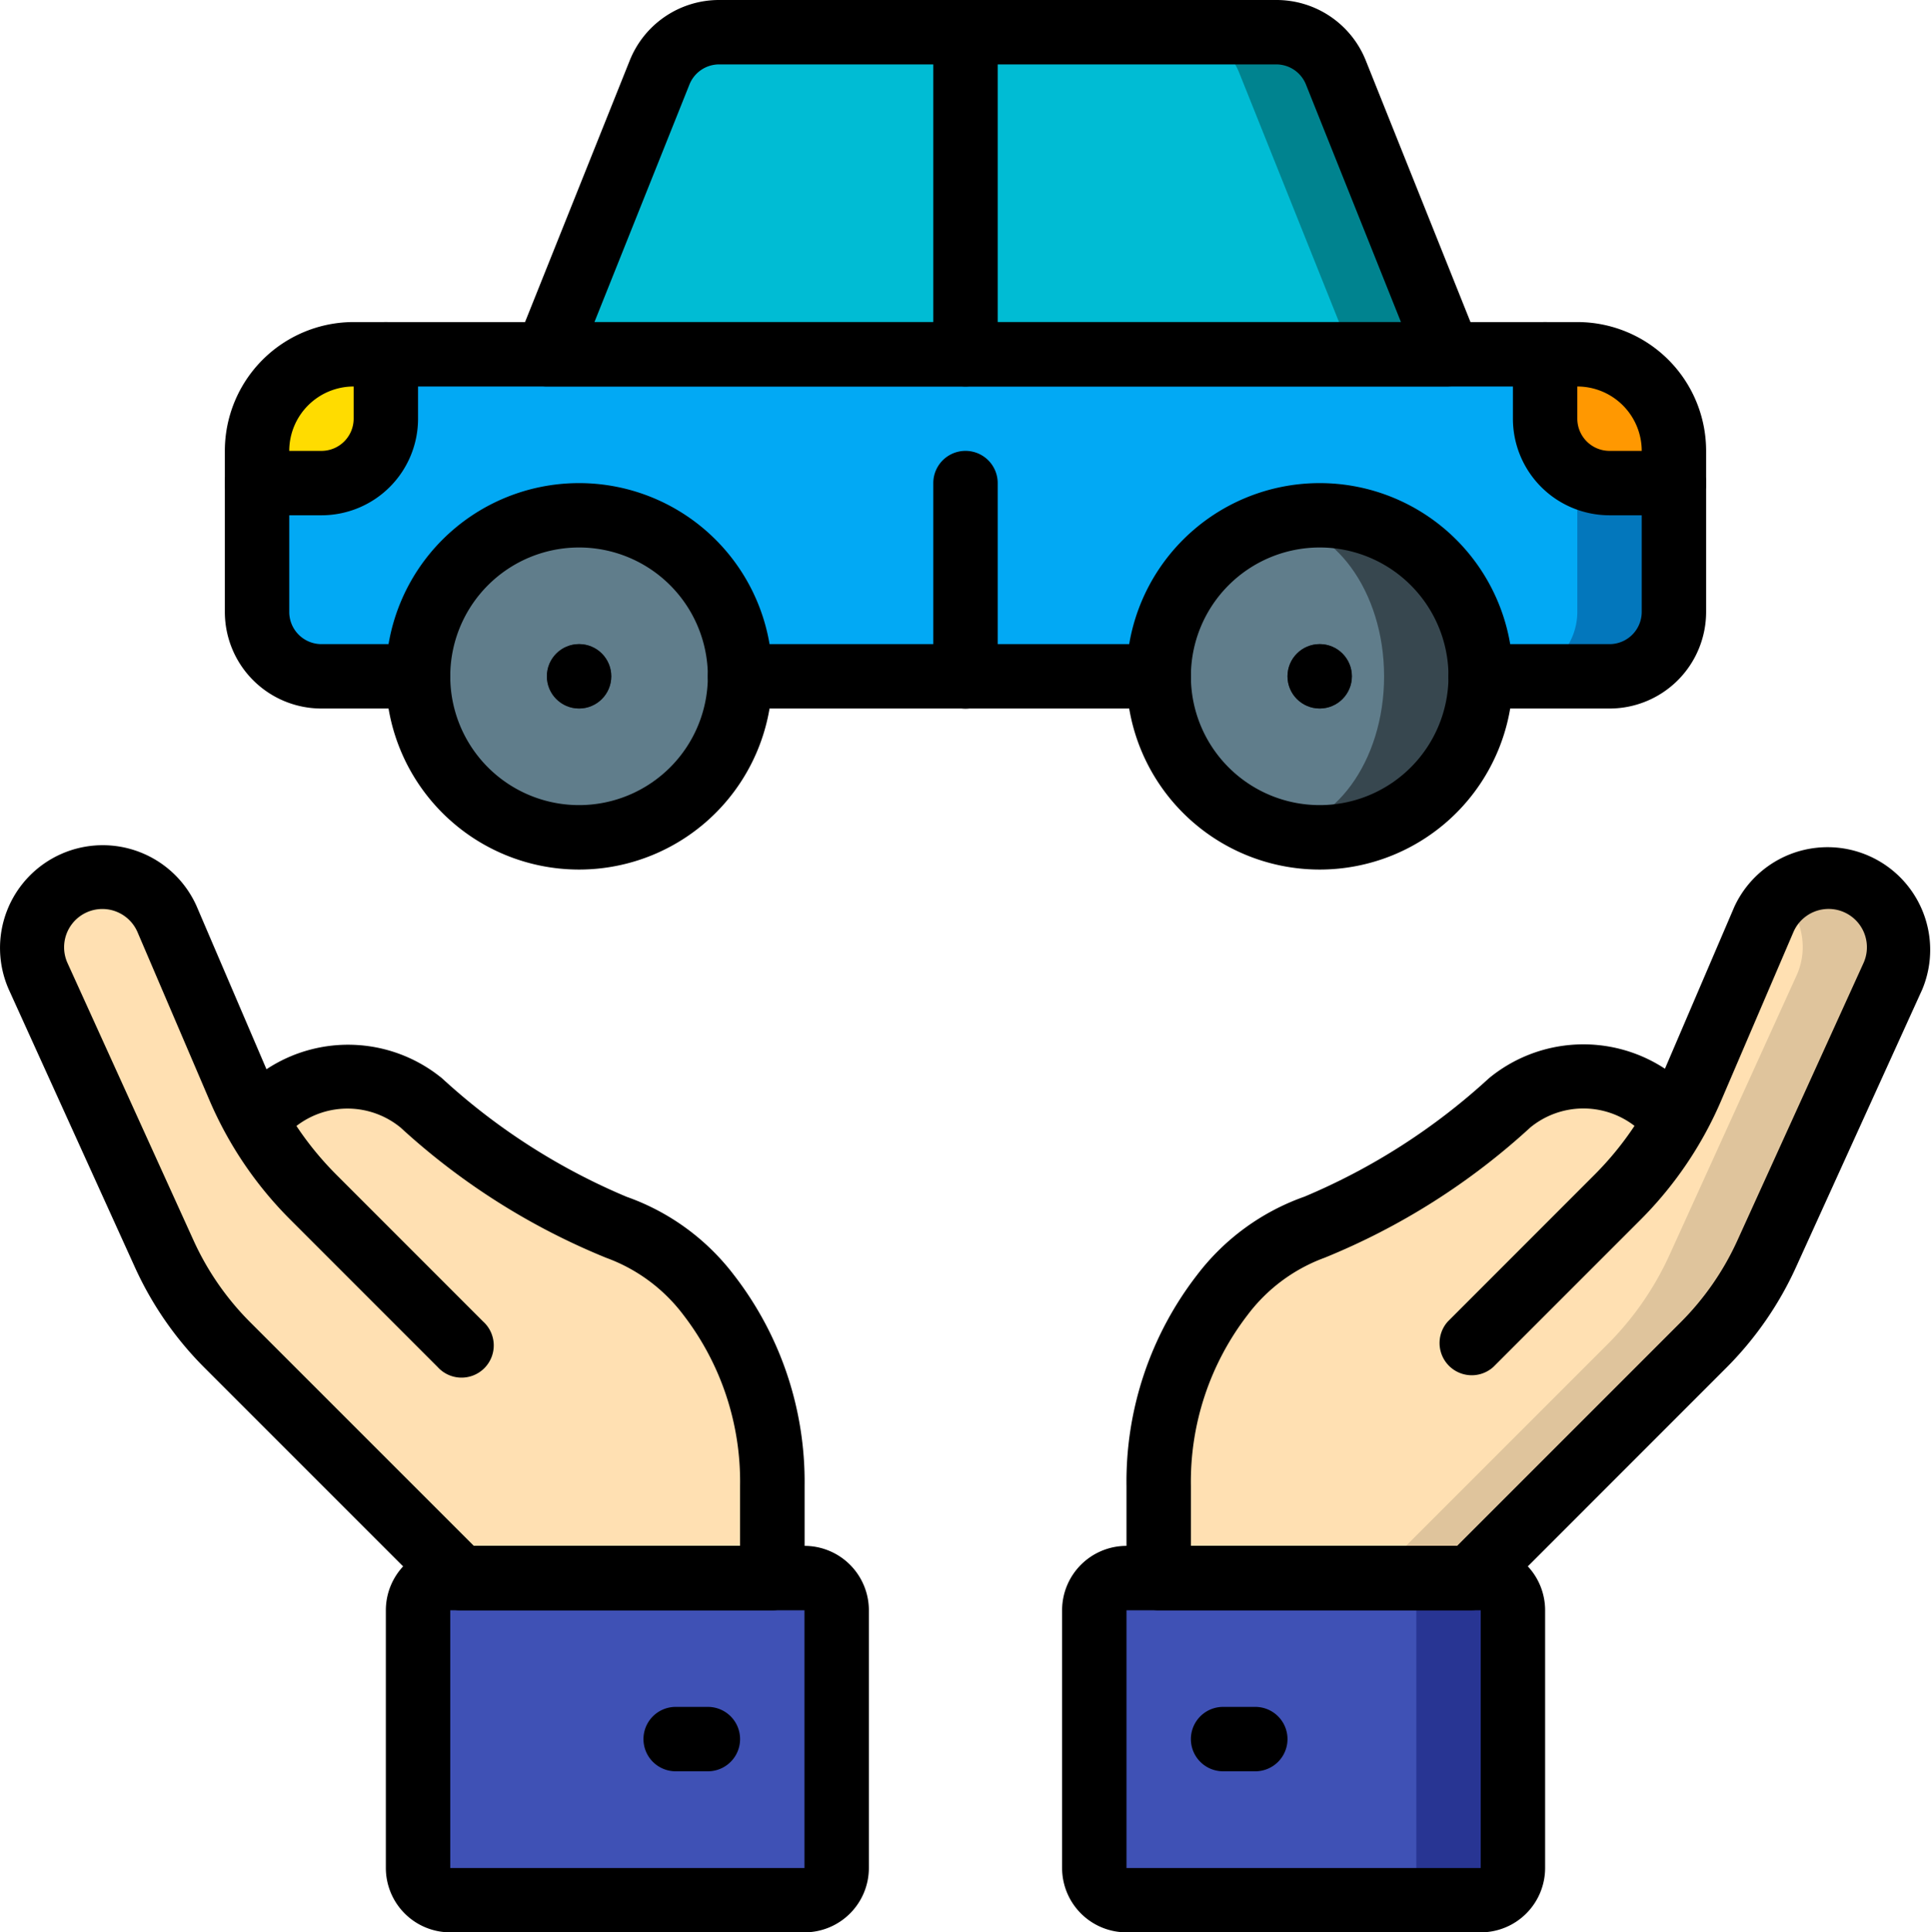
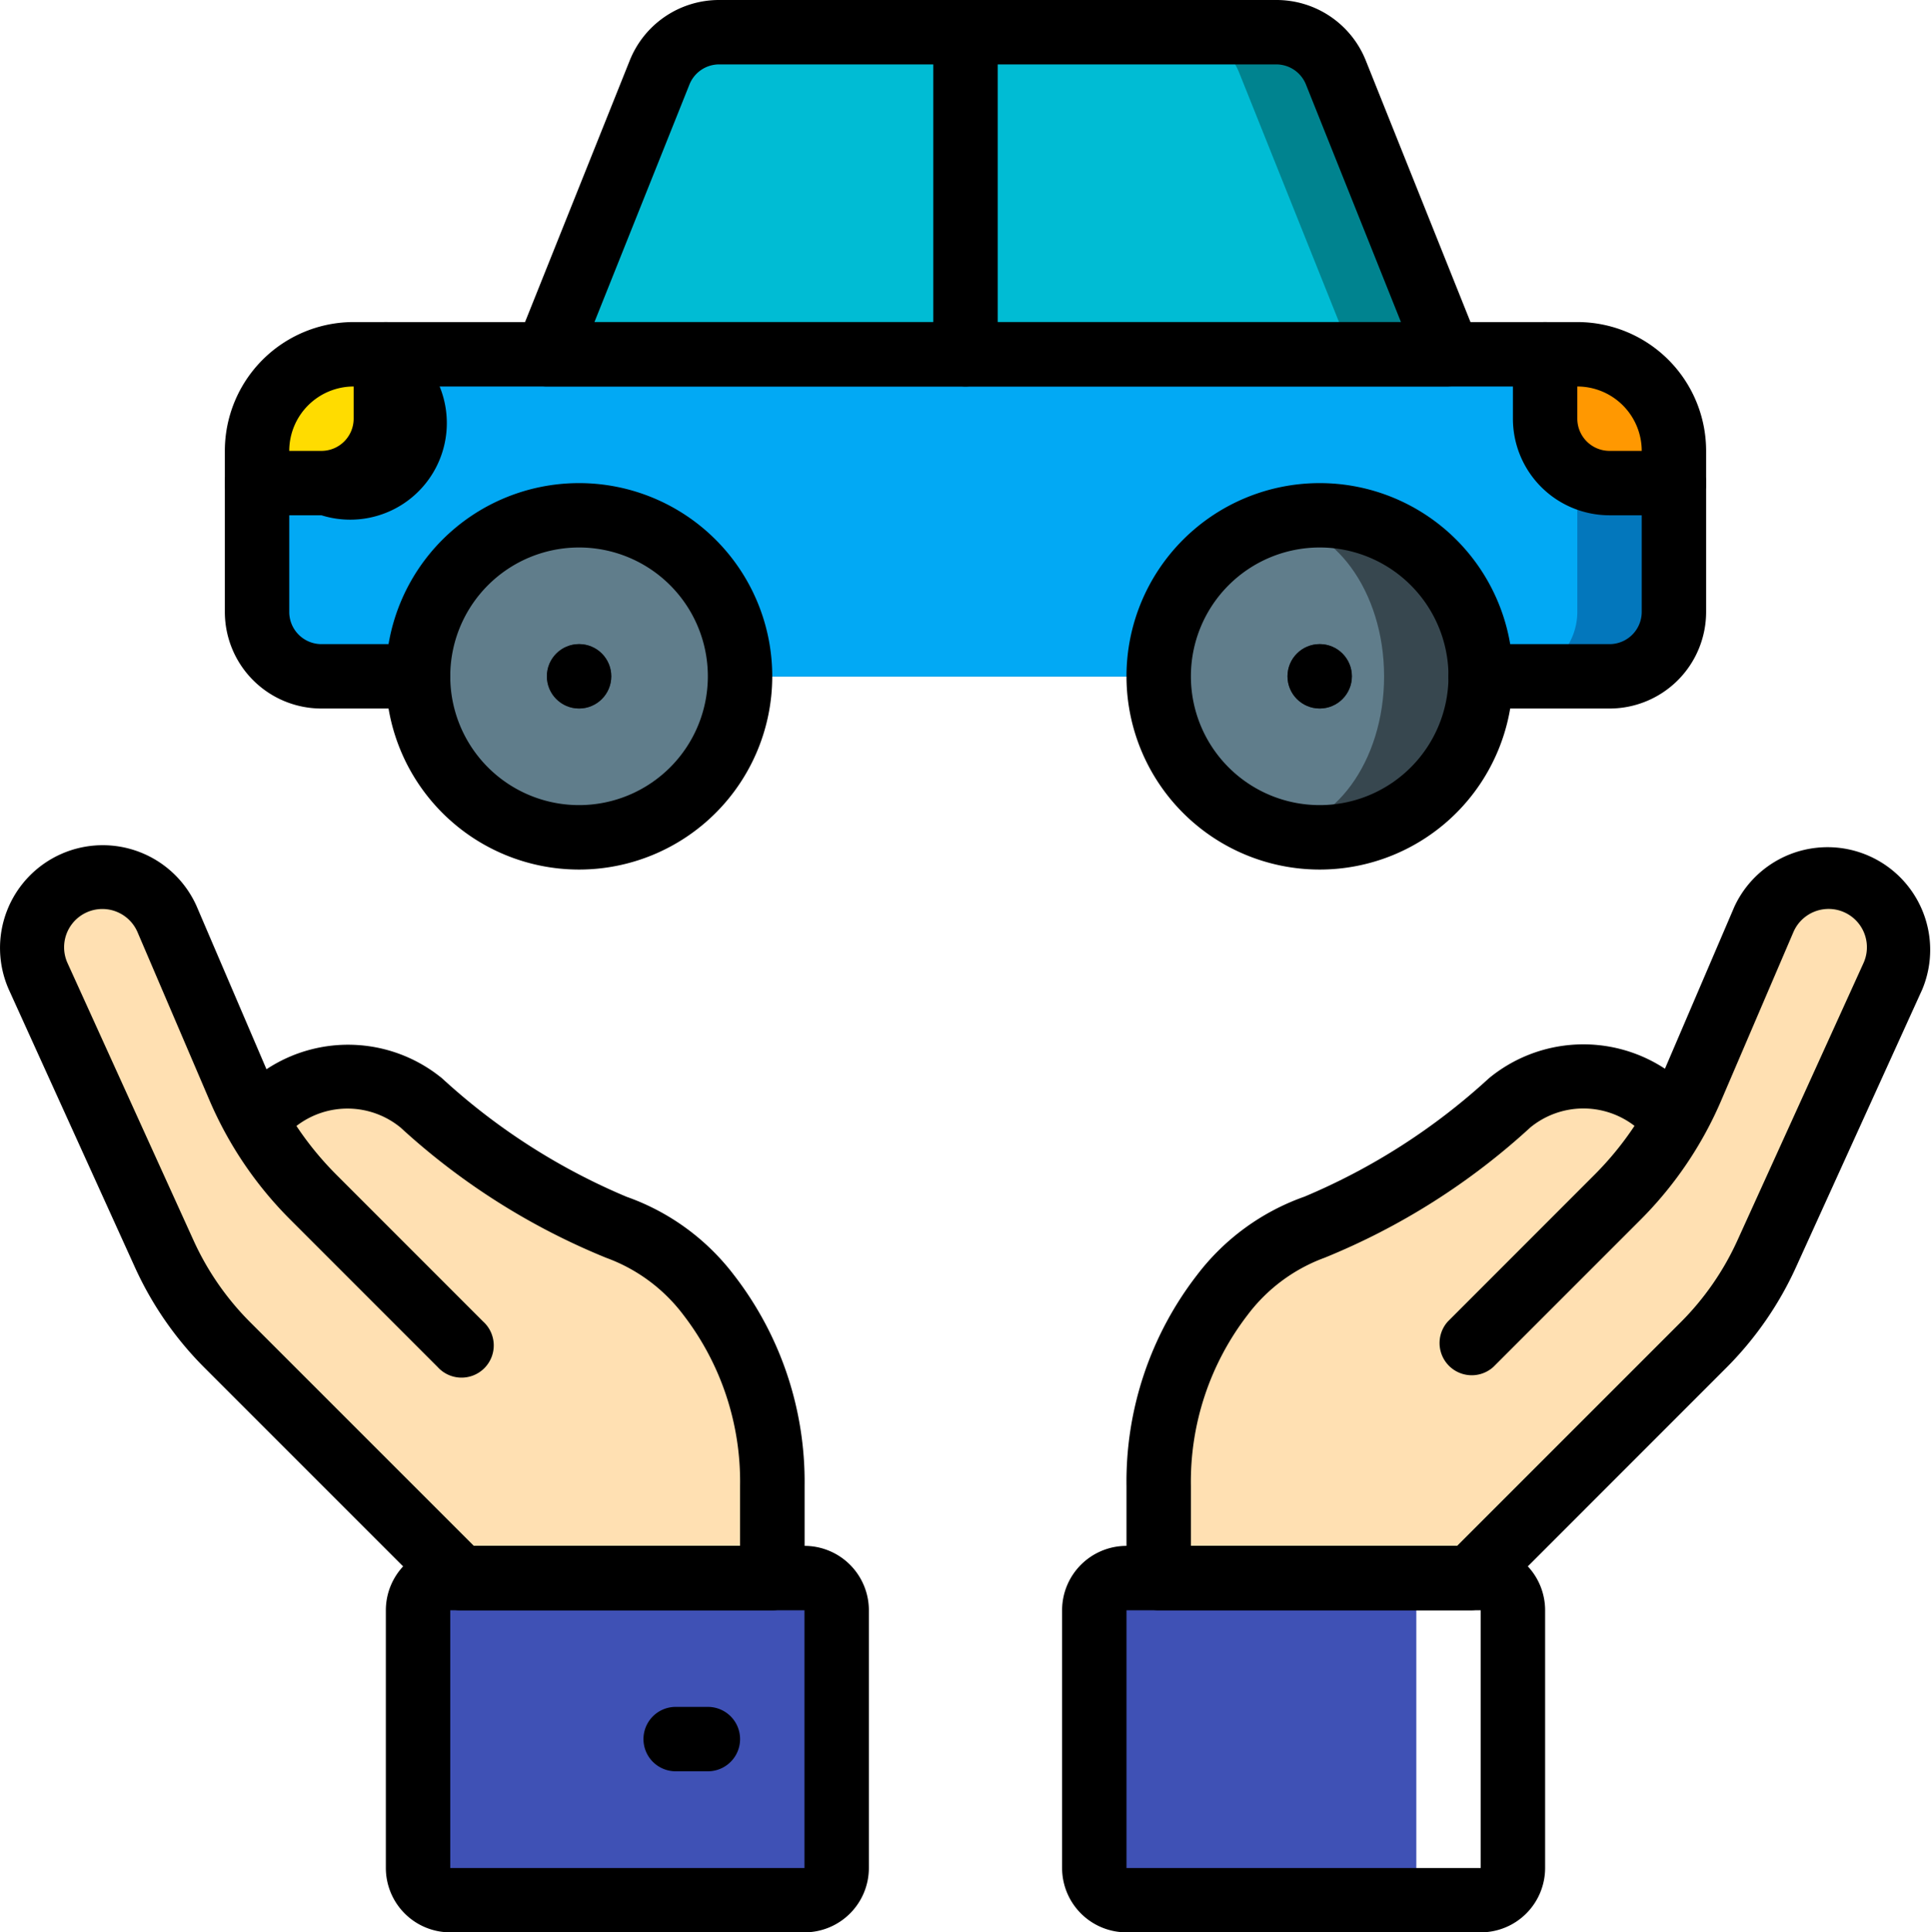
<svg xmlns="http://www.w3.org/2000/svg" width="63.688" height="63.725" viewBox="0 0 63.688 63.725">
  <g id="Page-1" transform="translate(-0.017)">
    <g id="_015---Car-Insurance" data-name="015---Car-Insurance" transform="translate(0.017 0)">
      <path id="Shape" d="M54.731,14.186V19.5a2.131,2.131,0,0,1-2.124,2.124H10.124A2.131,2.131,0,0,1,8,19.5v-5.31A3.186,3.186,0,0,1,11.186,11H51.545A3.186,3.186,0,0,1,54.731,14.186Z" transform="translate(0.478 0.683)" fill="#0377bc" />
      <path id="Shape-2" data-name="Shape" d="M51.545,14.186V19.5a2.131,2.131,0,0,1-2.124,2.124h-39.3A2.131,2.131,0,0,1,8,19.5v-5.31A3.186,3.186,0,0,1,11.186,11H48.359A3.186,3.186,0,0,1,51.545,14.186Z" transform="translate(0.478 0.683)" fill="#02a9f4" />
      <path id="Shape-3" data-name="Shape" d="M46.738,11.621H17l3.717-9.283A2.124,2.124,0,0,1,22.682,1H41.056a2.124,2.124,0,0,1,1.965,1.338Z" transform="translate(1.037 0.062)" fill="#00838f" />
      <path id="Shape-4" data-name="Shape" d="M43.552,11.621H17l3.717-9.283A2.124,2.124,0,0,1,22.682,1H37.87a2.124,2.124,0,0,1,1.965,1.338Z" transform="translate(1.037 0.062)" fill="#00bcd4" />
      <circle id="Oval" cx="5.31" cy="5.31" r="5.31" transform="translate(13.788 16.993)" fill="#607d8b" />
      <circle id="Oval-2" data-name="Oval" cx="1.062" cy="1.062" r="1.062" transform="translate(18.037 21.241)" fill="#2c2f38" />
      <path id="Shape-5" data-name="Shape" d="M15.143,42.64l-4.853-4.853a11.592,11.592,0,0,1-2.452-3.623L5.46,28.621A2.323,2.323,0,1,0,1.212,30.5l4.162,9.157a10.275,10.275,0,0,0,2.09,3.016l7.679,7.68H25.427V47.314a10.048,10.048,0,0,0-2.094-6.293,6.639,6.639,0,0,0-3.048-2.238,22.8,22.8,0,0,1-6.428-4.1,3.806,3.806,0,0,0-5.138.238" transform="translate(0.044 1.689)" fill="#ffe0b2" />
      <path id="Shape-6" data-name="Shape" d="M46.285,42.64l4.852-4.853a11.577,11.577,0,0,0,2.453-3.623l2.377-5.543A2.323,2.323,0,1,1,60.215,30.5l-4.162,9.157a10.3,10.3,0,0,1-2.09,3.016l-7.678,7.68H36V47.314a10.042,10.042,0,0,1,2.094-6.293,6.636,6.636,0,0,1,3.047-2.238,22.788,22.788,0,0,0,6.435-4.1,3.806,3.806,0,0,1,5.138.238" transform="translate(2.216 1.689)" fill="#ffe0b2" />
-       <path id="Shape-7" data-name="Shape" d="M60.013,29.536a2.274,2.274,0,0,1-.212.966l-4.163,9.155a10.051,10.051,0,0,1-2.092,3.016l-7.679,7.679H42.68l7.679-7.679a10.05,10.05,0,0,0,2.092-3.016L56.614,30.5a2.274,2.274,0,0,0,.212-.966,2.337,2.337,0,0,0-.733-1.689,2.285,2.285,0,0,1,1.593-.637A2.337,2.337,0,0,1,60.013,29.536Z" transform="translate(2.631 1.689)" fill="#dfc49c" />
-       <rect id="Rectangle-path" width="13.807" height="10.621" rx="1" transform="translate(36.092 52.042)" fill="#283593" />
      <rect id="Rectangle-path-2" data-name="Rectangle-path" width="10.621" height="10.621" rx="1" transform="translate(36.092 52.042)" fill="#3f51b5" />
      <rect id="Rectangle-path-3" data-name="Rectangle-path" width="13.807" height="10.621" rx="1" transform="translate(13.79 52.042)" fill="#3f51b5" />
      <path id="Shape-8" data-name="Shape" d="M12.248,11v2.124a2.131,2.131,0,0,1-2.124,2.124H8V14.186A3.186,3.186,0,0,1,11.186,11Z" transform="translate(0.478 0.683)" fill="#ffdc00" />
      <path id="Shape-9" data-name="Shape" d="M52.248,14.186v1.062H50.124A2.131,2.131,0,0,1,48,13.124V11h1.062A3.186,3.186,0,0,1,52.248,14.186Z" transform="translate(2.961 0.683)" fill="#ff9801" />
      <path id="Shape-10" data-name="Shape" d="M46.621,21.31a5.31,5.31,0,0,1-5.31,5.31,5.666,5.666,0,0,1-1.593-.234,5.325,5.325,0,0,1,0-10.153A5.666,5.666,0,0,1,41.31,16,5.31,5.31,0,0,1,46.621,21.31Z" transform="translate(2.216 0.993)" fill="#37474f" />
      <ellipse id="Oval-3" data-name="Oval" cx="3.717" cy="5.077" rx="3.717" ry="5.077" transform="translate(38.216 17.227)" fill="#607d8b" />
      <circle id="Oval-4" data-name="Oval" cx="1.062" cy="1.062" r="1.062" transform="translate(42.464 21.241)" fill="#2c2f38" />
      <path id="Shape-11" data-name="Shape" d="M25.489,51.475H15.2a1.062,1.062,0,0,1-.751-.311l-7.68-7.68a11.28,11.28,0,0,1-2.306-3.329L.306,31a3.386,3.386,0,1,1,6.2-2.735l2.3,5.368a4.886,4.886,0,0,1,5.8.307,21.01,21.01,0,0,0,6.08,3.9,7.647,7.647,0,0,1,3.54,2.582,11.128,11.128,0,0,1,2.328,6.951v3.039A1.062,1.062,0,0,1,25.489,51.475ZM15.644,49.35h8.782V47.374a9.012,9.012,0,0,0-1.862-5.629,5.579,5.579,0,0,0-2.554-1.894,22.645,22.645,0,0,1-6.776-4.291,2.761,2.761,0,0,0-3.44-.057A10.475,10.475,0,0,0,11.1,37.1l4.852,4.853a1.062,1.062,0,1,1-1.5,1.5L9.6,38.6a12.532,12.532,0,0,1-2.679-3.956L4.548,29.1a1.262,1.262,0,1,0-2.309,1.02L6.4,39.277a9.186,9.186,0,0,0,1.875,2.705Z" transform="translate(-0.017 1.629)" />
      <path id="Shape-12" data-name="Shape" d="M25.807,60.745H14.124A2.124,2.124,0,0,1,12,58.621v-8.5A2.124,2.124,0,0,1,14.124,48H25.807a2.124,2.124,0,0,1,2.124,2.124v8.5A2.124,2.124,0,0,1,25.807,60.745ZM14.124,50.124v8.5H25.807v-8.5Z" transform="translate(0.726 2.98)" />
      <path id="Shape-13" data-name="Shape" d="M22.124,55.124H21.062a1.062,1.062,0,0,1,0-2.124h1.062a1.062,1.062,0,0,1,0,2.124Z" transform="translate(1.223 3.29)" />
      <path id="Shape-14" data-name="Shape" d="M46.346,51.474H36.062A1.062,1.062,0,0,1,35,50.412V47.374a11.128,11.128,0,0,1,2.328-6.957,7.647,7.647,0,0,1,3.54-2.582,21.01,21.01,0,0,0,6.08-3.9,4.9,4.9,0,0,1,5.811-.319l2.292-5.348A3.386,3.386,0,0,1,61.246,31l-4.163,9.157a11.315,11.315,0,0,1-2.306,3.327L47.1,51.163A1.062,1.062,0,0,1,46.346,51.474ZM37.124,49.35h8.782l7.369-7.369a9.2,9.2,0,0,0,1.875-2.705l4.163-9.157A1.263,1.263,0,1,0,57,29.1l-2.376,5.542A12.56,12.56,0,0,1,51.95,38.6L47.1,43.45a1.062,1.062,0,0,1-1.5-1.5L50.448,37.1A10.443,10.443,0,0,0,51.755,35.5a2.761,2.761,0,0,0-3.439.055,22.622,22.622,0,0,1-6.777,4.292,5.582,5.582,0,0,0-2.549,1.894,9.012,9.012,0,0,0-1.866,5.63Z" transform="translate(2.154 1.629)" />
      <path id="Shape-15" data-name="Shape" d="M46.807,60.745H35.124A2.124,2.124,0,0,1,33,58.621v-8.5A2.124,2.124,0,0,1,35.124,48H46.807a2.124,2.124,0,0,1,2.124,2.124v8.5A2.124,2.124,0,0,1,46.807,60.745ZM35.124,50.124v8.5H46.807v-8.5Z" transform="translate(2.03 2.98)" />
-       <path id="Shape-16" data-name="Shape" d="M39.124,55.124H38.062a1.062,1.062,0,1,1,0-2.124h1.062a1.062,1.062,0,0,1,0,2.124Z" transform="translate(2.278 3.29)" />
-       <path id="Shape-17" data-name="Shape" d="M36.869,22.124H23.062a1.062,1.062,0,1,1,0-2.124H36.869a1.062,1.062,0,0,1,0,2.124Z" transform="translate(1.347 1.241)" />
      <path id="Shape-18" data-name="Shape" d="M52.669,22.745H48.421a1.062,1.062,0,1,1,0-2.124h4.248a1.062,1.062,0,0,0,1.062-1.062v-5.31a2.124,2.124,0,0,0-2.124-2.124H11.248a2.124,2.124,0,0,0-2.124,2.124v5.31a1.062,1.062,0,0,0,1.062,1.062h3.186a1.062,1.062,0,1,1,0,2.124H10.186A3.186,3.186,0,0,1,7,19.559v-5.31A4.248,4.248,0,0,1,11.248,10H51.607a4.248,4.248,0,0,1,4.248,4.248v5.31A3.186,3.186,0,0,1,52.669,22.745Z" transform="translate(0.416 0.621)" />
      <path id="Shape-19" data-name="Shape" d="M46.8,12.745H17.062a1.062,1.062,0,0,1-.987-1.457L19.793,2a3.172,3.172,0,0,1,2.956-2H41.114a3.172,3.172,0,0,1,2.959,2l3.717,9.285a1.062,1.062,0,0,1-.99,1.457ZM18.631,10.621h26.6L42.1,2.792a1.056,1.056,0,0,0-.986-.668H22.748a1.056,1.056,0,0,0-.986.668Z" transform="translate(0.975 0)" />
      <path id="Shape-20" data-name="Shape" d="M18.372,27.745a6.372,6.372,0,1,1,6.372-6.372A6.372,6.372,0,0,1,18.372,27.745Zm0-10.621a4.248,4.248,0,1,0,4.248,4.248A4.248,4.248,0,0,0,18.372,17.124Z" transform="translate(0.726 0.931)" />
      <path id="Shape-21" data-name="Shape" d="M41.372,27.745a6.372,6.372,0,1,1,6.372-6.372A6.372,6.372,0,0,1,41.372,27.745Zm0-10.621a4.248,4.248,0,1,0,4.248,4.248A4.248,4.248,0,0,0,41.372,17.124Z" transform="translate(2.154 0.931)" />
-       <path id="Shape-22" data-name="Shape" d="M30.062,22.5A1.062,1.062,0,0,1,29,21.435V15.062a1.062,1.062,0,0,1,2.124,0v6.372A1.062,1.062,0,0,1,30.062,22.5Z" transform="translate(1.782 0.869)" />
      <path id="Shape-23" data-name="Shape" d="M30.062,12.745A1.062,1.062,0,0,1,29,11.683V1.062a1.062,1.062,0,0,1,2.124,0V11.683A1.062,1.062,0,0,1,30.062,12.745Z" transform="translate(1.782 0)" />
      <circle id="Oval-5" data-name="Oval" cx="1.062" cy="1.062" r="1.062" transform="translate(18.037 21.241)" />
      <circle id="Oval-6" data-name="Oval" cx="1.062" cy="1.062" r="1.062" transform="translate(42.464 21.241)" />
-       <path id="Shape-24" data-name="Shape" d="M10.186,16.372H8.062a1.062,1.062,0,1,1,0-2.124h2.124a1.062,1.062,0,0,0,1.062-1.062V11.062a1.062,1.062,0,0,1,2.124,0v2.124A3.186,3.186,0,0,1,10.186,16.372Z" transform="translate(0.416 0.621)" />
+       <path id="Shape-24" data-name="Shape" d="M10.186,16.372H8.062a1.062,1.062,0,1,1,0-2.124h2.124a1.062,1.062,0,0,0,1.062-1.062V11.062a1.062,1.062,0,0,1,2.124,0A3.186,3.186,0,0,1,10.186,16.372Z" transform="translate(0.416 0.621)" />
      <path id="Shape-25" data-name="Shape" d="M52.31,16.372H50.186A3.186,3.186,0,0,1,47,13.186V11.062a1.062,1.062,0,1,1,2.124,0v2.124a1.062,1.062,0,0,0,1.062,1.062H52.31a1.062,1.062,0,0,1,0,2.124Z" transform="translate(2.899 0.621)" />
    </g>
  </g>
</svg>